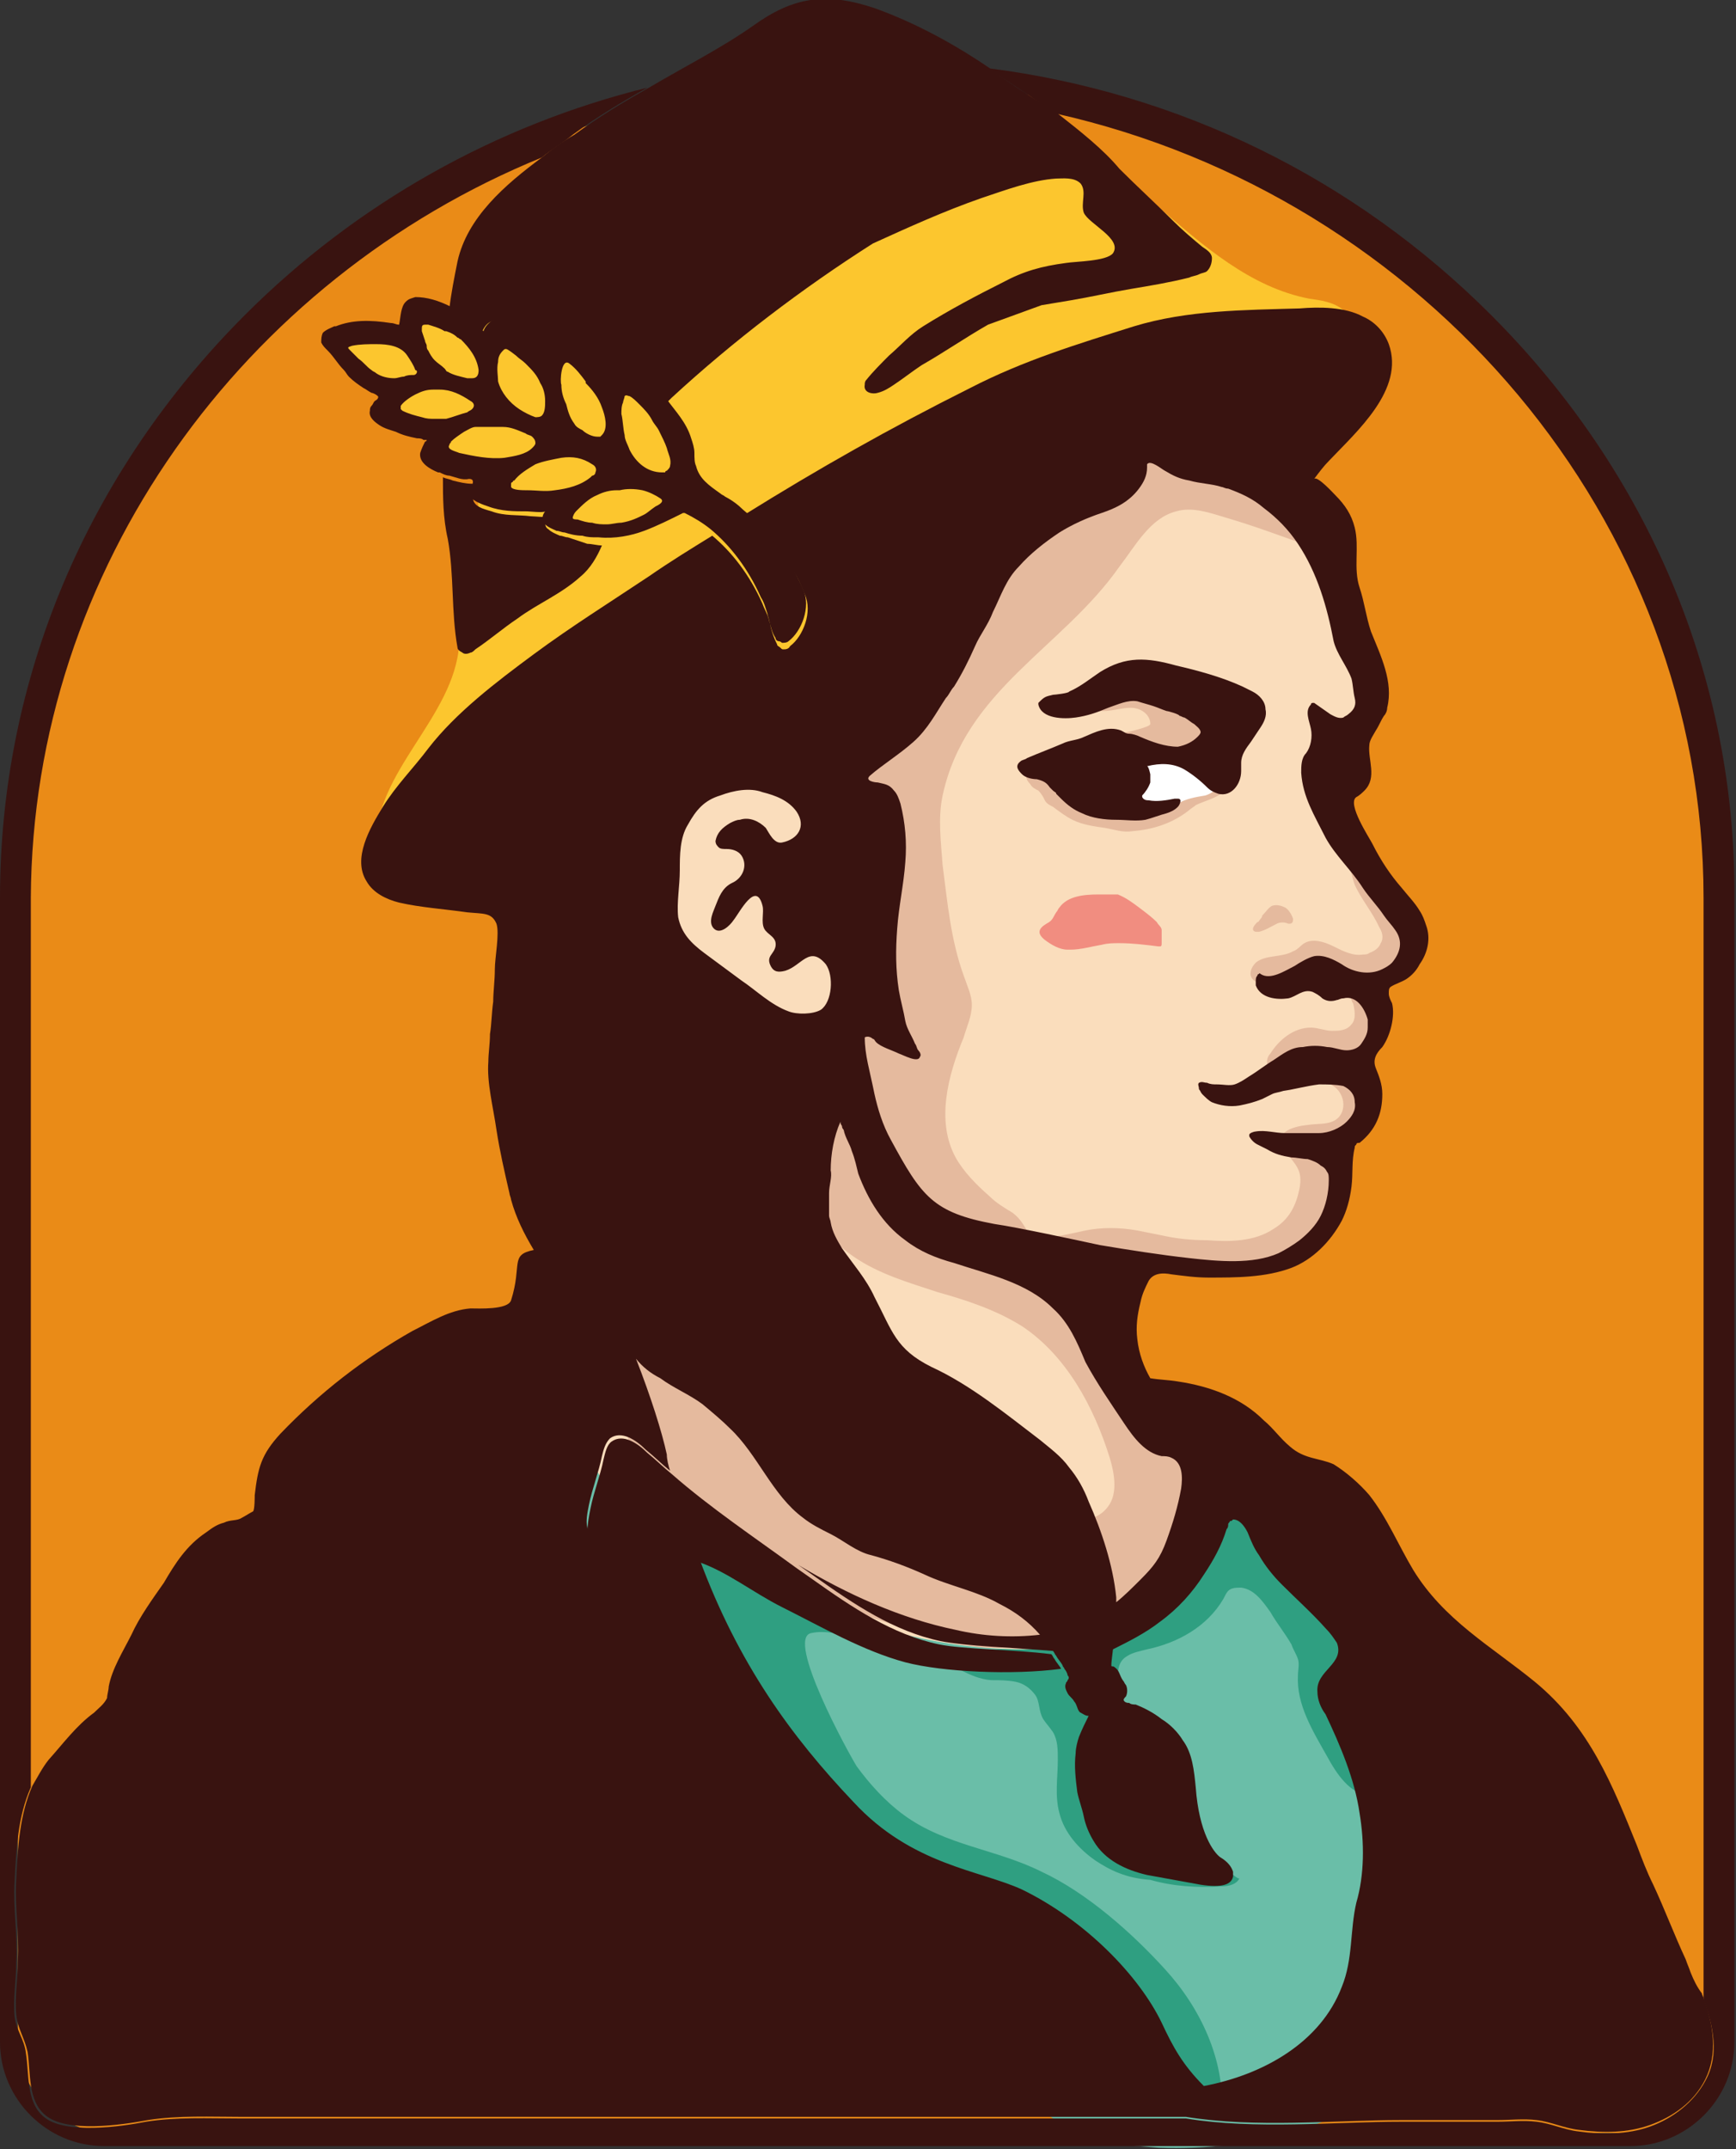
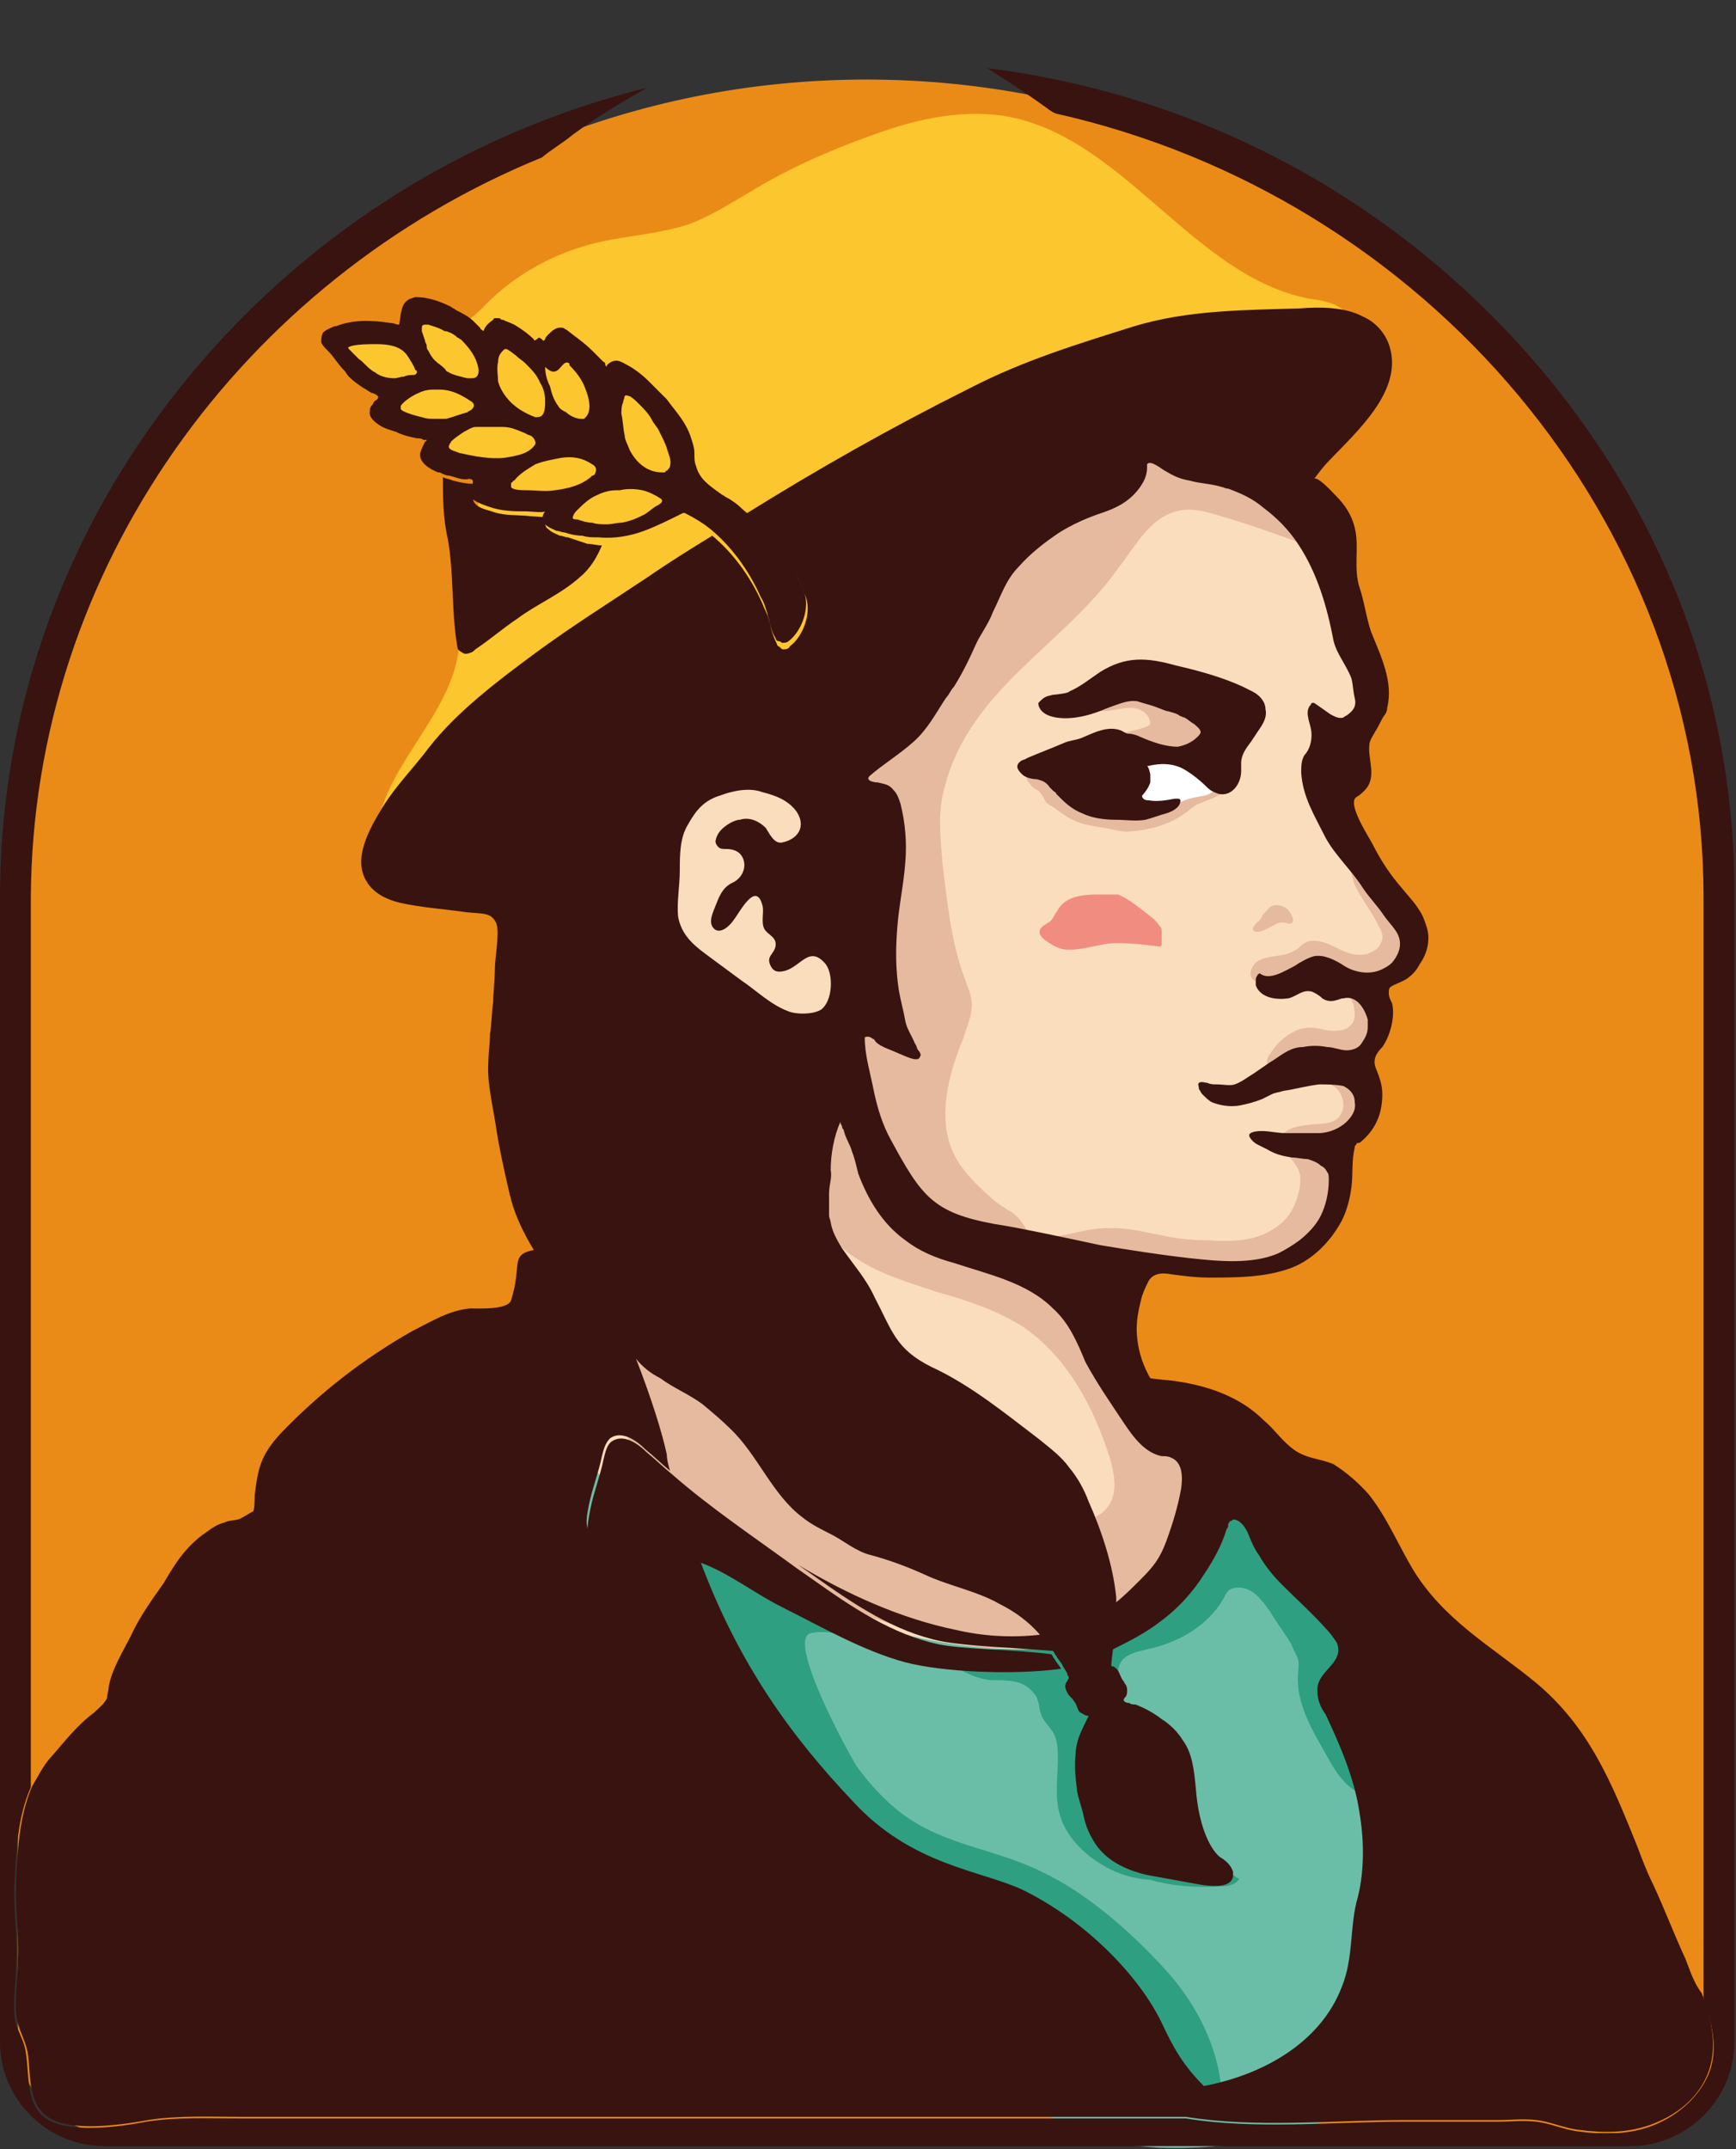
<svg xmlns="http://www.w3.org/2000/svg" version="1.1" id="Capa_1" x="0px" y="0px" viewBox="0 0 107 132.4" style="enable-background:new 0 0 107 132.4;" xml:space="preserve">
  <rect x="0" y="0" width="107" height="132.4" fill="#333333" stroke="none" />
  <style type="text/css">
	.st0{fill:#F3BA65;}
	.st1{fill:#EB7D1D;}
	.st2{fill:#391310;}
	.st3{fill:#EA8B17;}
	.st4{fill:#6ABEA8;}
	.st5{fill:#2F9F81;}
	.st6{fill:#FADDBC;}
	.st7{fill:#E5BA9E;}
	.st8{fill:#FFFFFF;}
	.st9{fill:#FCC62E;}
	.st10{fill:#F18D80;}
	.st11{fill:#9C4B39;}
	.st12{fill:#D50E35;}
	.st13{fill:#E74328;}
	.st14{fill:#58215C;}
	.st15{fill:#F9F5C8;}
	.st16{fill:#FFEC96;}
	.st17{fill:#F18E80;}
	.st18{fill:#E8D186;}
	.st19{fill:#F59E29;}
	.st20{fill:#38140F;}
	.st21{fill:none;}
	.st22{fill:#B27022;}
	.st23{fill:#F49D2C;}
	.st24{fill:#F8B254;}
	.st25{fill:#FFD879;}
</style>
  <g>
    <path class="st3" d="M105.9,55.1C105,27.2,81.9,4.9,53.4,4.9c-29,0-52.6,23.2-52.6,51.9c0,1.9,0.1,3.7,0.3,5.5c0,0.2,0,0.4,0,0.6   v62.7c0,3.2,2.6,5.8,5.8,5.8h93.3c3.2,0,5.8-2.6,5.8-5.8L105.9,55.1L105.9,55.1z" />
    <path class="st4" d="M54.8,92.4c1.8,0.2,3.6,0.4,5.3,0.2c1.1-0.1,2.3-0.4,3.4-0.6c3.5-0.7,7.2-0.9,10.8-0.9c0.5,0,0.9,0,1.4,0.2   c0.5,0.2,0.9,0.6,1.3,1c2.2,2.2,4.3,4.5,6.4,6.8c1.3,1.4,2.5,2.9,3.5,4.5c3,5,2.9,11.2,2.7,17c0,1.3-0.1,2.6-0.6,3.8   c-0.3,0.8-0.9,1.6-1.5,2.2c-3.9,4.4-10.2,5.9-16.1,5.7c-1.3-0.1-2.5-0.2-3.7-0.5c-2.4-0.7-4.4-2.4-6.3-4   c-8.1-6.7-16.8-12.7-26-17.8c-1.9-1-3.8-2.1-5.1-3.8c-2.2-2.8-2.1-6.6-2-10.2c0.1-1.5,0.1-3.1,0.9-4.3c2.2-3.5,7.2-1.3,10.4-0.9   C44.7,91.3,49.7,91.8,54.8,92.4" />
    <path class="st5" d="M67.5,114.6c-1-0.7-1.9-1.7-2.2-2.9c-0.3-1.1-0.1-2.2-0.1-3.3c0-0.6,0-1.2-0.3-1.7c-0.2-0.3-0.4-0.5-0.6-0.8   c-0.3-0.5-0.2-1.1-0.5-1.5c-0.3-0.4-0.7-0.7-1.2-0.8c-0.5-0.1-1-0.1-1.5-0.1c-1.4-0.1-2.4-1.1-3.8-1.4c-1.5-0.4-3-0.8-4.5-1.2   c-0.9-0.2-1.9-0.5-2.8-0.3c-1.6,0.3,2.3,7.4,2.8,8.2c0.8,1.1,1.8,2.2,2.9,3c2.6,1.9,5.7,2.1,8.5,3.5c2.8,1.3,5.6,3.8,7.6,6   c2.2,2.4,3.7,5.6,3.5,8.8c-0.5,0.1-0.9-0.3-1.2-0.5c-1.2-0.9-2.7-0.8-4.2-0.9c-3.3-0.3-6.4-1.8-8.7-4.2c-1.1-1.2-1.4-2.3-2.8-3.1   c-1.7-1-3.6-1.8-5.5-2.4c-3-0.8-6.2-1.1-8.9-2.5c-2.2-1.1-4.1-2.9-5.6-4.9c-3.1-4.4-4.5-10-3.6-15.3c0-0.2,0.1-0.5,0.3-0.6   c0.2-0.2,0.5-0.2,0.7-0.2c0.9,0,1.8,0,2.7,0.1c0.8,0.1,1.6,0.3,2.4,0.2c1-0.1,2-0.6,3-0.5c0.9,0.1,1.7,0.6,2.5,1   c2.6,1.7,5.3,3.4,8.3,4.5c4.3,1.5,8.5,0.8,12.8-0.3c0.6-0.2,1.2-0.3,1.7-0.5c1.2-0.5,2.2-1.5,3.1-2.5c0.9-0.9,1.8-1.9,2.5-3   c0.5-0.8,1.1-1.9,2-1.9c0.5,0,1,0.2,1.4,0.5c0.9,0.6,1.6,1.4,2.1,2.3c0.1,0.2,0.2,0.5,0.4,0.7c0.4,0.4,1.1,0.3,1.7,0.4   c1,0.1,1.8,0.7,2.6,1.3c1.4,1,2.7,2.1,3.5,3.6c0.4,0.7,0.6,1.5,0.5,2.2c-0.1,0.8-0.8,1.5-1.5,1.5c-0.3,0-0.7,0-0.9,0.2   c-0.1,0.1-0.1,0.3-0.2,0.4c-0.2,1-0.5,2-0.7,3c-0.4,0-0.8,0-1.2,0c0.1,0.6,0,1.3-0.1,1.9c-1.2-0.1-2-1.3-2.6-2.4   c-0.9-1.6-1.9-3.2-1.8-5c0-0.3,0.1-0.7,0-1c-0.1-0.3-0.3-0.6-0.4-0.9c-0.4-0.7-0.9-1.3-1.3-2c-0.5-0.7-1-1.4-1.8-1.5   c-0.3,0-0.6,0-0.8,0.2c-0.1,0.1-0.2,0.3-0.3,0.5c-1,1.7-2.8,2.7-4.7,3.1c-0.4,0.1-0.9,0.2-1.2,0.4c-1.3,0.7-0.1,3,0.2,4   c0.5,1.7,1,3.4,1.6,5c0.1,0.3,0.3,0.7,0.5,0.9c0.3,0.2,0.6,0.3,0.9,0.4c0.8,0.3,1.3,1,1.8,1.7c0.1,0.2,1.8,1.9,1.9,1.7   c-0.2,0.4-0.7,0.5-1.1,0.5c-1.5,0.1-3,0-4.4-0.4C69.4,115.7,68.4,115.2,67.5,114.6" />
    <path class="st6" d="M55.6,38c-4.5,3.2-9.2,6-13.8,9.1c-1,0.6-2,1.3-2.6,2.3c-0.6,0.9-0.8,2-0.9,3c-0.6,4.9,0.1,9.9,2.2,14.4   c0.5,1,1,2.1,0.7,3.2c-0.6,1.8-3,2.1-4.4,3.3c0.5,0.3,0.2,1.1-0.2,1.6c-1.1,1.5-2,3.2-2.6,5c-0.3,0.8-0.5,1.6-0.4,2.5   c0.1,0.8,0.4,1.6,0.7,2.3c0.8,2,1.7,3.9,2.5,5.9c0.2,0.4,0.4,0.8,0.8,1.1c0.3,0.2,0.7,0.2,1,0.2c2.5,0.2,4.4,2.1,6.4,3.6   c5,3.9,11.4,6,17.7,6.1c3,0,6.2-0.5,8.5-2.4c1-0.8,1.8-1.9,2.5-2.9c1-1.5,2-3,2.2-4.8c0.2-1.8-0.6-3.8-2.2-4.5   c-0.9-0.4-1.9-0.3-2.9-0.6c-1.5-0.5-2.6-1.9-3.1-3.4c-0.5-1.5-0.5-3.1-0.6-4.7c2.3-0.4,4.6-0.1,6.9,0c2.3,0,4.7-0.2,6.6-1.6   c1.9-1.4,2.9-4.1,1.7-6.1c1.2-0.2,2-1.5,1.7-2.7c-0.1-0.5-0.5-1-0.6-1.5c-0.4-2,2.3-4.2,1-5.7c1.7-0.5,3.1-2.3,2.5-3.9   c-0.2-0.6-0.6-1.1-1-1.5c-0.8-0.9-1.6-1.9-2.4-2.8c-0.6-0.7-1.2-1.4-1.4-2.3c-0.5-2,1.1-2.7,1.6-4.3c0.5-1.3,0.1-3.2,0.1-4.7   c0-1.3-0.5-2.6-0.9-3.8c-1-2.7-1.8-5-3.4-7.4c-0.3-0.4-0.6-0.9-1.1-1.2c-0.7-0.4-1.6-0.3-2.4-0.1c-0.4,0.1-0.9,0.1-1.3,0.1   c-1.9,0-3.6-1.7-5.5-1.5c-1.6,0.2-2.5,1.5-3.6,2.6C62.5,32.7,59.2,35.5,55.6,38" />
    <path class="st7" d="M68,43.8c0.6,0,1.1-0.2,1.7-0.2c0.6,0,1.2,0.4,1.2,1c0,0.3-3.4,0.9-3.8,1c-1.3,0.4-2.4,1.2-3.5,1.9   c-0.1,0.1-0.2,0.1-0.3,0.2c-0.1,0.2,0,0.4,0.2,0.6c0.1,0.2,0.3,0.3,0.5,0.4c0.2,0.2,0.3,0.4,0.4,0.6c0.1,0.2,0.3,0.3,0.5,0.4   c0.4,0.3,0.8,0.6,1.2,0.8c0.6,0.3,1.3,0.4,2,0.5c0.6,0.1,1.1,0.3,1.7,0.2c1.3-0.1,2.5-0.5,3.5-1.3c0.1-0.1,0.3-0.2,0.4-0.3   c0.4-0.2,0.8-0.3,1.2-0.5c0.4-0.2,0.8-0.4,0.9-0.8c0.2-0.5,0-1-0.3-1.4c-0.4-0.8-0.4-1.5-0.4-2.4c0-0.1,0-0.2,0-0.3   c0-0.1-0.1-0.1-0.2-0.2c-0.6-0.5-1.3-0.9-2.1-1.3c-0.4-0.2-0.8-0.4-1.2-0.5c-0.4-0.1-0.8-0.1-1.3-0.1c-0.5,0-1.1,0-1.6,0.1   c-1.1,0.1-2.1,0.6-2.9,1.2c0.2-0.1,0.7,0.1,0.9,0.2C67.3,43.8,67.6,43.8,68,43.8" />
    <path class="st8" d="M69.5,49.2c0.1,0.2,0.3,0.2,0.4,0.3c0.5,0.1,1.1,0.2,1.6,0.3c0.2,0,0.4,0,0.5,0c0.2-0.1,0.4-0.2,0.6-0.3   c0.5-0.3,1.1-0.4,1.7-0.5c0.3-0.1,0.7-0.3,0.6-0.6c0-0.2-0.3-0.4-0.5-0.5c-0.6-0.2-1.2-0.5-1.8-0.7c-0.7-0.3-2.3-1-2.9-0.1   c-0.2,0.3-0.2,0.5-0.2,0.9C69.6,48.1,69.4,48.8,69.5,49.2" />
    <path class="st9" d="M21.1,20.5c0.3,1.8,1.5,3.4,3.1,4.1c-0.2,0.2-0.4,0.5-0.5,0.8c1.2,0.3,2.4,0.9,3.4,1.7c-0.4,0.4-0.5,1-0.4,1.5   c1,0.3,1.9,0.5,2.9,0.8c-0.6,2.4,1,5.1-0.2,7.2c-0.3,0.5-0.7,0.9-0.9,1.3c-0.2,0.6-0.2,1.2-0.2,1.8c-0.3,4.5-5.3,7.9-5.1,12.4   c0,0.3,0.1,0.7,0.2,0.9c0.4,0.6,1.4,0.5,2.1,0.3c2.6-0.9,4.8-2.8,7.1-4.4c5.9-4,12.9-6,18.8-9.8c2.8-1.8,5.3-4,8.2-5.6   c1.9-1.1,3.9-1.9,5.6-3.3c2.2-1.8,3.8-4.5,6.5-5.1c1.4-0.4,2.9-0.1,4.4-0.1c2.7,0.1,5.4-0.7,7.7-2.1c0.1-1.3,0.1-2.9-1-3.8   c-0.6-0.5-1.4-0.6-2.1-0.7C73.4,17,69.1,8.1,61.6,7.1c-2.4-0.3-4.9,0.2-7.2,1c-2.9,1-5.7,2.2-8.3,3.8c-1.2,0.7-2.3,1.4-3.6,1.9   c-1.8,0.6-3.7,0.7-5.5,1.1c-2.7,0.6-5.3,2-7.2,4c-0.5,0.5-1.1,1.1-1.8,1c-0.5-0.1-0.8-0.5-1.2-0.8c-0.4-0.3-1-0.4-1.3,0   c-0.6,0.7-0.3,1.3-1.4,1.4C23,20.6,22.1,20.2,21.1,20.5" />
    <path class="st7" d="M84.1,66.2c-0.4-0.4-0.5-1.1-0.2-1.6c0.2-0.3,0.5-0.5,0.7-0.8c0.2-0.4,0.1-1,0-1.5c-0.1-0.6-0.3-1,0.1-1.6   c0.3-0.5,0.8-0.7,1.2-1.1c0.5-0.4,0.8-1,0.9-1.7c0-0.3,0.1-0.5,0-0.8c-0.1-0.3-0.2-0.6-0.4-0.9c-0.7-1.3-1.6-2.6-3-3.3   c-0.2-0.1-0.4-0.1-0.5,0.1c0.4,0.4,0.4,1,0.6,1.5c0.4,0.9,1.1,1.7,1.5,2.6c0.2,0.3,0.3,0.7,0.1,1c-0.1,0.3-0.4,0.5-0.7,0.6   c-0.1,0.1-0.3,0.1-0.4,0.1c-0.6,0.1-1.2-0.2-1.8-0.5c-0.6-0.3-1.3-0.5-1.8-0.2c-0.2,0.1-0.4,0.4-0.7,0.5c-0.7,0.4-1.7,0.2-2.3,0.7   c-0.3,0.3-0.5,0.8-0.1,1.1c0.4,0.3,1,0.6,1.5,0.4c0.3-0.1,0.6-0.3,0.9-0.5c0.3-0.2,0.6-0.3,0.9-0.1c0.3,0.2,0.5,0.6,0.8,0.8   c0.5,0.3,1.4-0.1,1.8,0.4c0.1,0.1,0.1,0.3,0.2,0.4c0.1,0.4,0.2,1-0.1,1.3c-0.3,0.4-0.8,0.4-1.2,0.4c-0.4,0-0.9-0.2-1.3-0.2   c-1.1,0-2,0.8-2.5,1.6c-0.2,0.2-0.3,0.6-0.1,0.8c0.3,0.3,1.8,0.4,2.2,0.2c0.9-0.3,1.7-0.8,2.7-0.7c0.2,0,0.3,0.1,0.5,0.1   c0.1,0.1,0.3,0.2,0.4,0.3c0.4,0.5,0.5,1.1,0.4,1.8c-0.1,0.6-0.3,1.2-0.6,1.7c-0.2,0.4-0.5,0.8-0.9,1c-0.2,0.1-0.4,0.2-0.6,0.3   c-0.3,0.4,0,0.5,0.1,0.8c0.2,0.5,0.3,1,0.2,1.5c0,0.4-0.3,0.6-0.4,0.9c-0.1,0.3-0.2,0.7-0.3,1c-0.2,0.6-0.7,1.1-1.2,1.5   c-1.5,1.2-3.4,1.8-5.3,1.8c-0.9,0-1.7-0.3-2.6-0.4c-0.8-0.2-2,0.3-2.7,0.8c-0.2,0.1-0.3,0.2-0.4,0.4c-0.1,0.2-0.2,0.4-0.3,0.6   l-0.4,1c-0.6,1.6,0,2.6,0.7,4c0.6,1.2,1.1,2.5,2.2,3.4c1.4,1.1,3.7,1.6,3.9,3.4c0.1,0.5-0.1,1-0.3,1.5c-0.8,2.3-2.1,4.4-3.8,6.1   c-0.4,0.4-0.8,0.7-1.2,0.9c-0.7,0.3-1.4,0-2.1,0.1c-0.8,0.1-1.6,0.6-2.4,0.9c-1.7,0.6-3.4,1-5.2,0.9c-1.4-0.1-2.8-0.5-4.1-0.9   c-2.5-0.8-4.9-1.5-7.3-2.7c-3-1.5-5.7-3.7-8.9-4.8c-0.3-0.1-0.6-0.2-0.9-0.5c-0.3-0.3-0.4-0.7-0.4-1.1c-0.8-4-1.1-8.2-0.8-12.3   c0-0.3,0.1-0.5,0.3-0.7c0.2-0.1,0.4-0.1,0.6-0.1c1.3,0,2.6,0.6,3.7,1.3c3.3,1.9,6.4,4.1,9.3,6.5c3.8,3.2,7.4,5.9,12.3,7.2   c1.3,0.4,2.9,0.5,3.7-0.6c0.6-0.8,0.4-2,0.1-3c-1-3.2-2.7-6.3-5.4-8.1c-1.6-1-3.4-1.6-5.2-2.1c-1.8-0.6-3.6-1.1-5.2-2.2   c-3.8-2.6-3.4-6.8-1.9-10.7c1-2.4,2.3-4.6,2-7.2c-0.5-4.3-1.9-8.4-2-12.7c-0.2-5.8,2.2-11.6,6.3-15.7c0.9-0.9,1.8-1.7,2.9-2.2   c1.9-0.9,4.1-0.8,6.1-1.6c1.8-0.8,3.4-2.4,5.4-2.3c1.1,0,2.1,0.6,3,1.3c1.9,1.3,3.7,2.9,5.2,4.7c0.6,0.6,2.4,2.1,2.1,3   c-0.4-0.1-0.8-0.3-1.1-0.4c-1.7-0.6-3.3-1.2-5-1.7c-1-0.3-2.1-0.7-3.1-0.4c-1.6,0.4-2.5,2.1-3.5,3.4c-3.5,5-9.5,7.6-10.9,14.1   c-0.3,1.4-0.1,2.9,0,4.3c0.3,2.3,0.5,4.6,1.3,6.8c0.2,0.6,0.5,1.2,0.5,1.8c0,0.7-0.3,1.3-0.5,2c-1,2.4-1.7,5.2-0.5,7.4   c0.5,0.9,1.3,1.7,2.1,2.4c0.4,0.4,0.9,0.7,1.4,1c0.4,0.3,0.6,0.6,0.9,1.1c0.1,0.1,0.2,0.3,0.3,0.4c0.2,0.1,0.4,0.1,0.6,0.1   c0.9-0.1,1.8-0.3,2.7-0.5c1-0.2,2.1-0.2,3.2,0c0.5,0.1,1,0.2,1.5,0.3c0.9,0.2,1.8,0.3,2.8,0.3c1.4,0.1,2.9,0.1,4.1-0.7   c1-0.6,1.4-1.5,1.6-2.5c0.2-1.1-0.2-1.4-0.9-2.3c-0.8-1.1,0.4-1.5,1.4-1.6c0.6-0.1,1.2,0,1.7-0.3c0.8-0.5,0.6-1.8-0.3-2.2   c-0.4-0.2-0.9-0.1-1.3-0.1c-1.1,0.1-2.2,0.4-3.3,0.4c-0.3,0-0.7,0-0.9-0.3c0.3-0.3,1.2-0.3,1.7-0.4c0.7-0.1,1.4-0.3,2.1-0.6" />
    <path d="M66.8,98.2c0.2,0,0.2-0.4,0-0.4C66.7,97.8,66.6,98.2,66.8,98.2" />
    <path class="st2" d="M91.9,19.4C83.5,11,72.7,5.7,60.9,4.2c0,0,0.1,0.1,0.1,0.1c1.1,0.7,2.2,1.4,3.3,2.2c0.3,0.2,0.5,0.4,0.8,0.5   C87.8,12.1,105,32,105,55.3v67.9c0.6,1.6,1,3.4,0.1,5c-0.7,1.3-2,2.3-3.4,2.8c-1.4,0.5-3,0.5-4.4,0.3c-0.9-0.1-1.7-0.5-2.6-0.6   c-0.8-0.1-1.6,0-2.4,0c-2,0-3.9,0-5.9,0c-4.2,0-9,0.5-13.3-0.2H60.3H29.4H14.8c-2,0-3.9-0.1-5.8,0.2c-1.5,0.3-5,0.8-6.3-0.3   c-1.1-0.9-0.9-2.7-1.1-3.9c-0.1-0.9-0.6-1.4-0.7-2.3c-0.1-1.1,0.1-2.2,0.1-3.3c0.1-1.7-0.2-3.3-0.1-5c0.1-2,0.2-4,1-5.8V55.3   C2,35,15,17.2,33.4,9.7c0.6-0.5,1.3-0.9,1.9-1.4c1.5-1.1,3-2,4.6-2.9c-9.3,2.3-17.9,7.1-24.8,14C5.4,29.1,0,41.8,0,55.3v70.5   c0,3.5,2.9,6.4,6.4,6.4h94.1c3.5,0,6.4-2.9,6.4-6.4V55.3C107,41.8,101.6,29.1,91.9,19.4" />
    <path class="st2" d="M36.3,92.7c0.2-1,0.6-2,0.8-3c0.1-0.4,0.2-0.8,0.5-1.1c0.7-0.5,1.6,0.1,2.2,0.7c0.5,0.4,1,0.9,1.5,1.3   c-0.1-0.3-0.2-0.7-0.2-1c-0.3-1.4-1-3.6-1.9-5.9c0.4,0.5,0.9,0.9,1.5,1.2c0.8,0.6,1.8,1,2.6,1.6c0.6,0.5,1.2,1,1.7,1.5   c1.7,1.6,2.6,4.1,4.5,5.5c0.5,0.4,1.1,0.7,1.7,1c0.8,0.4,1.6,1.1,2.5,1.3c1.1,0.3,2.2,0.7,3.3,1.2c1.5,0.7,3.2,1,4.6,1.8   c1,0.5,1.8,1.1,2.5,1.9c-1.7,0.2-3.5,0.1-5.2-0.3c-3.4-0.7-6.7-2.2-9.7-4c0.3,0.2,0.7,0.5,1,0.7c2.4,1.7,4.9,3.4,7.8,4   c1.5,0.3,4.5,0.4,6.9,0.6c0.1,0.1,0.1,0.2,0.2,0.3c0.1,0.2,0.3,0.4,0.4,0.6c0,0.1,0.1,0.1,0.1,0.2c0.1,0.1,0.2,0.3,0.2,0.4   c0.1,0.1,0.1,0.2,0,0.3c0,0.1-0.1,0.1-0.1,0.2c-0.1,0.2,0,0.4,0.1,0.6c0.1,0.2,0.3,0.3,0.4,0.5c0.2,0.2,0.2,0.6,0.4,0.7   c0.2,0.1,0.3,0.2,0.5,0.2c-0.2,0.4-0.4,0.8-0.6,1.3c-0.1,0.3-0.2,0.7-0.2,1c-0.1,0.8,0,1.6,0.1,2.4c0.1,0.5,0.3,1,0.4,1.5   c0.1,0.5,0.3,1,0.6,1.5c0.7,1.2,2,1.8,3.3,2.1l3.3,0.6c1.3,0.2,1.9,0,2-0.5c0-0.1,0-0.2,0-0.3c-0.1-0.3-0.3-0.6-0.8-0.9   c-0.4-0.3-1.3-1.5-1.5-4.3c-0.1-1-0.2-2.1-0.8-2.9c-0.3-0.5-0.8-1-1.3-1.3c-0.5-0.4-1.1-0.7-1.6-0.9c-0.1,0-0.3,0-0.4-0.1   c-0.1,0-0.2,0-0.3-0.1c-0.1-0.1,0-0.2,0.1-0.3c0.1-0.2,0.1-0.5,0-0.7c-0.1-0.1-0.1-0.2-0.2-0.3c-0.2-0.3-0.2-0.6-0.5-0.8   c-0.1-0.1-0.2,0-0.2-0.1c0,0,0-0.1,0-0.1c0-0.1,0.1-0.9,0.1-0.9c1-0.5,2-1,2.9-1.7c1.1-0.8,2-1.8,2.7-2.9c0.6-0.9,1.1-1.8,1.4-2.8   c0.1-0.1,0.1-0.2,0.1-0.3c0-0.1,0.1-0.1,0.1-0.2c0.1,0,0.1,0,0.2-0.1c0.4,0,0.7,0.4,0.9,0.8c0.2,0.5,0.4,1,0.7,1.4   c0.4,0.7,0.9,1.3,1.4,1.8c0.9,0.9,1.9,1.8,2.7,2.7c0.3,0.3,0.5,0.6,0.7,0.9c0.5,1.3-1.3,1.7-1.2,3c0,0.5,0.2,1,0.5,1.4   c0.9,1.9,1.8,4,2.1,6.1c0.3,1.8,0.3,3.8-0.2,5.5c-0.4,1.7-0.2,3.5-0.9,5.2c-1.3,3.4-4.8,5.4-8.5,6.1c-1.3-1.3-1.9-2.4-2.6-3.9   c-1.4-2.9-4.7-6.3-8.6-8.2c-2.6-1.2-6.8-1.5-10.4-5.4c-3.8-4-7.1-8.5-9.5-15c-0.6-0.2-1.3-0.4-2-0.4c-0.6,0-1.7,0.1-2.7,0   c-1.1-0.1-2.1-0.5-2.2-1.5C36.1,93.7,36.2,93.2,36.3,92.7 M41.9,53.6c0-0.9,0-2,0.5-2.8c0.5-0.9,1-1.5,2-1.8   c0.8-0.3,1.8-0.5,2.6-0.2c0.8,0.2,1.6,0.5,2.1,1.2c0.6,0.9,0.1,1.7-0.9,1.9c-0.5,0.1-0.8-0.6-1-0.9c-0.4-0.4-1-0.7-1.6-0.5   c-0.2,0-0.4,0.1-0.6,0.2c-0.5,0.3-0.8,0.6-0.9,1.1c0,0.2,0.1,0.3,0.2,0.4c0.1,0.1,0.3,0.1,0.5,0.1c0.3,0,0.7,0.1,0.9,0.4   c0.4,0.6,0.1,1.4-0.6,1.7c-0.6,0.3-0.8,0.9-1,1.4c-0.1,0.3-0.5,1-0.1,1.4c0.4,0.4,1-0.2,1.2-0.5c0.4-0.5,1.4-2.5,1.8-0.9   c0.1,0.4-0.1,1,0.1,1.4c0.2,0.4,0.8,0.5,0.7,1.1c-0.1,0.5-0.6,0.6-0.3,1.2c0.2,0.4,0.5,0.4,0.9,0.3c1-0.3,1.5-1.6,2.5-0.4   c0.5,0.7,0.4,2.3-0.3,2.8c-0.5,0.3-1.5,0.3-2,0.1c-1.1-0.4-2-1.3-2.9-1.9c-0.8-0.6-1.5-1.1-2.3-1.7c-0.8-0.6-1.4-1.2-1.6-2.2   C41.7,55.6,41.9,54.6,41.9,53.6 M51.9,69.4c0,0.1,0.1,0.2,0.1,0.2c0.1,0.5,0.4,0.9,0.5,1.3c0.2,0.5,0.3,1,0.4,1.4   c0.6,1.6,1.5,3.1,2.9,4.1c0.9,0.7,1.9,1.1,3,1.4c2.1,0.7,4.5,1.2,6.1,2.8c1,0.9,1.5,2.1,2,3.3c0.7,1.3,1.6,2.6,2.4,3.8   c0.6,0.9,1.3,1.8,2.3,2c0.2,0,0.4,0,0.6,0.1c0.7,0.3,0.7,1.2,0.6,1.9c-0.2,1.1-0.5,2.1-0.9,3.2c-0.4,1.1-0.8,1.6-1.6,2.4   c-0.5,0.5-1,1-1.5,1.4c0-0.1,0-0.2,0-0.3c-0.2-2-0.9-4.1-1.7-5.9c-0.3-0.8-0.7-1.5-1.2-2.1c-0.5-0.7-1.2-1.2-1.8-1.7   c-2.1-1.6-4.3-3.4-6.7-4.5c-2.2-1.1-2.4-2.2-3.5-4.3c-0.5-1.1-1.3-2-2-3c-0.3-0.5-0.6-1-0.7-1.6c0-0.1-0.1-0.3-0.1-0.4   c0-0.5,0-0.9,0-1.4c0-0.5,0.2-1,0.1-1.4c0-1,0.2-2.1,0.6-3C51.8,69.3,51.9,69.3,51.9,69.4 M53.3,63.9L53.3,63.9   c0.2-0.1,0.4,0,0.5,0.1c0.1,0,0.1,0.1,0.2,0.2c0.3,0.3,1,0.5,1.4,0.7c0.3,0.1,1.2,0.6,1.3,0.2c0.1-0.1,0-0.3-0.1-0.4   c-0.1-0.1-0.1-0.3-0.2-0.4c-0.2-0.5-0.5-0.9-0.6-1.4c-0.1-0.6-0.3-1.3-0.4-1.9c-0.2-1.3-0.2-2.5-0.1-3.8c0.1-1.4,0.4-2.7,0.5-4.1   c0.1-1.2,0-2.4-0.3-3.6c-0.1-0.3-0.2-0.6-0.4-0.8c-0.3-0.4-0.6-0.4-1-0.5c-0.2,0-0.8-0.1-0.5-0.4c0.8-0.7,1.8-1.3,2.7-2.1   c0.9-0.8,1.4-1.8,2-2.7c0.2-0.2,0.3-0.5,0.5-0.7c0.5-0.8,0.9-1.6,1.3-2.5c0.3-0.7,0.8-1.3,1.1-2.1c0.5-1,0.8-2,1.6-2.8   c0.7-0.8,1.6-1.5,2.5-2.1c0.8-0.5,1.7-0.9,2.6-1.2c0.9-0.3,1.7-0.7,2.3-1.5c0.3-0.4,0.5-0.8,0.5-1.3c0-0.1,0-0.2,0-0.2   c0.2-0.3,0.9,0.3,1.1,0.4c0.5,0.3,0.9,0.5,1.5,0.6c0.7,0.2,1.4,0.2,2,0.4c0.1,0,0.2,0.1,0.4,0.1c0.8,0.3,1.5,0.6,2.2,1.2   c0.8,0.6,1.5,1.3,2.1,2.2c1.2,1.8,1.8,3.9,2.2,6c0.2,0.8,0.8,1.5,1.1,2.3c0.1,0.4,0.1,0.8,0.2,1.2c0.1,0.4,0,0.7-0.4,1   c-0.1,0.1-0.2,0.1-0.3,0.2c-0.3,0.1-0.6-0.1-0.8-0.2c-0.3-0.2-0.7-0.5-1-0.7c0,0,0,0-0.1,0c0,0-0.1,0-0.1,0.1c-0.4,0.4-0.1,1,0,1.5   c0.1,0.5,0,1.1-0.3,1.5c-0.3,0.3-0.3,0.8-0.3,1.2c0.1,1.5,0.8,2.6,1.5,4c0.6,1.1,1.6,2,2.3,3.1c0.4,0.6,0.9,1.1,1.3,1.7   c0.2,0.3,0.5,0.6,0.7,0.9c0.5,0.7,0.3,1.4-0.2,2c-0.2,0.2-0.4,0.3-0.6,0.4c-0.8,0.4-1.8,0.2-2.5-0.3c-0.5-0.3-1.1-0.6-1.7-0.5   c-0.4,0.1-0.9,0.4-1.2,0.6c-0.6,0.3-1.5,0.9-2.1,0.5c0,0-0.1-0.1-0.1,0c0,0-0.1,0-0.1,0.1c-0.1,0.1-0.1,0.2-0.1,0.4   c0,0.1,0,0.1,0,0.2c0.3,0.8,1.3,0.9,2,0.8c0.5-0.1,0.9-0.6,1.5-0.4c0.2,0.1,0.4,0.2,0.6,0.4c0.3,0.2,0.6,0.2,0.9,0.1   c0.1,0,0.2-0.1,0.4-0.1c0.8-0.2,1.3,0.6,1.5,1.3c0,0.2,0,0.3,0,0.5c0,0.4-0.2,0.7-0.4,1c-0.2,0.3-0.6,0.4-0.9,0.4   c-0.4,0-0.8-0.2-1.2-0.2c-0.5-0.1-1-0.1-1.5,0c-0.7,0-1.2,0.4-1.8,0.8c-0.5,0.3-1,0.7-1.5,1c-0.3,0.2-0.6,0.4-0.9,0.5   c-0.3,0.1-0.7,0-1.1,0c-0.2,0-0.4,0-0.6-0.1c-0.2,0-0.3-0.1-0.5,0l0,0c-0.1,0.1,0,0.2,0,0.4c0.1,0.1,0.1,0.2,0.2,0.3   c0.2,0.2,0.4,0.4,0.6,0.5c0.5,0.2,1.1,0.3,1.7,0.2c0.5-0.1,0.9-0.2,1.4-0.4c0.2-0.1,0.4-0.2,0.6-0.3c0.2-0.1,0.4-0.1,0.7-0.2   c0.7-0.1,1.4-0.3,2.2-0.4c0.5,0,1,0,1.5,0.1c0.4,0.2,0.7,0.5,0.7,1c0.1,0.5-0.2,0.9-0.5,1.2c-0.4,0.4-1.1,0.7-1.7,0.7   c-0.7,0-1.4,0-2.1,0c-0.6,0-1.2-0.2-1.8-0.1c-0.1,0-0.4,0.1-0.4,0.2c0,0,0,0.1,0,0.1c0.1,0.2,0.3,0.4,0.5,0.5   c0.2,0.1,0.4,0.2,0.6,0.3c0.5,0.3,0.9,0.4,1.5,0.5c0.3,0,0.7,0.1,1,0.1c0.3,0.1,0.6,0.2,0.8,0.4c0.2,0.1,0.3,0.2,0.4,0.4   c0.1,0.1,0.1,0.3,0.1,0.5c0,0.8-0.2,1.6-0.5,2.2c-0.3,0.6-0.8,1.1-1.3,1.5c-0.4,0.3-0.9,0.6-1.3,0.8c-1.6,0.7-3.7,0.5-5.5,0.3   c-1.8-0.2-3.7-0.5-5.5-0.8c-1.4-0.3-5.1-1.1-6.5-1.3c-3.8-0.7-4.5-1.7-6.4-5.2c-0.5-0.9-0.8-1.9-1-2.8C53.6,65.9,53.3,65,53.3,63.9   C53.3,63.9,53.3,63.9,53.3,63.9 M104.2,121.5c-0.1-0.3-0.2-0.5-0.3-0.8c-0.7-1.5-1.3-3.1-2-4.6c-0.4-0.8-0.7-1.6-1-2.4   c-1.5-3.7-2.9-7.3-6.3-10.1c-2.7-2.2-5.6-3.8-7.5-6.9c-0.9-1.5-1.6-3.2-2.7-4.6c-0.6-0.7-1.4-1.4-2.2-1.9c-0.9-0.4-1.8-0.3-2.7-1.1   c-0.6-0.5-1-1.1-1.6-1.6c-1.4-1.4-3.3-2.1-5.3-2.4c-0.6-0.1-1.1-0.1-1.7-0.2c-0.4-0.7-0.7-1.5-0.8-2.4c-0.1-0.8,0-1.5,0.2-2.3   c0.1-0.5,0.3-0.9,0.5-1.3c0.3-0.5,0.9-0.5,1.4-0.4c0.8,0.1,1.5,0.2,2.3,0.2c1.7,0,3.5,0,5.1-0.6c1.3-0.5,2.4-1.6,3.1-2.9   c0.3-0.6,0.5-1.3,0.6-2.1c0.1-0.8,0-1.6,0.2-2.4c0-0.1,0-0.1,0.1-0.2c0-0.1,0.1-0.1,0.2-0.1c1-0.8,1.4-1.8,1.4-3   c0-0.6-0.2-1.1-0.4-1.6c-0.2-0.5,0-0.9,0.4-1.3c0.5-0.7,0.8-1.9,0.6-2.7c-0.1-0.2-0.2-0.4-0.2-0.6c0-0.2,0-0.3,0.1-0.4   c0.3-0.2,0.7-0.3,1-0.5c0.3-0.2,0.6-0.5,0.8-0.9c0.5-0.7,0.7-1.6,0.4-2.4c-0.1-0.3-0.2-0.6-0.4-0.9c-0.3-0.5-0.7-0.9-1.1-1.4   c-0.7-0.8-1.3-1.7-1.8-2.7c-0.2-0.4-1.6-2.5-1-2.9c0.2-0.1,0.4-0.3,0.5-0.4c0.8-0.8,0.2-1.9,0.3-2.8c0-0.3,0.3-0.7,0.4-0.9   c0.2-0.3,0.3-0.6,0.5-0.9c0.1-0.1,0.2-0.3,0.2-0.5c0.4-1.6-0.4-3.2-1-4.7c-0.3-0.9-0.4-1.8-0.7-2.7c-0.4-1.2,0-2.5-0.3-3.7   c-0.2-0.8-0.6-1.4-1.2-2c-0.1-0.1-1.1-1.2-1.3-1c0.3-0.4,0.6-0.8,0.9-1.1c1.7-1.8,4.7-4.4,3.7-7.2c-0.3-0.8-0.9-1.4-1.6-1.7   c-1.1-0.6-2.7-0.6-3.9-0.5c-3.4,0.1-6.9,0.1-10.2,1.1c-3.5,1.1-6.8,2.1-10.1,3.8c-5,2.5-9.4,5-13.9,7.8c1.2,1,2.2,2.2,3,3.5   c0.3,0.4,0.5,0.9,0.7,1.4c0.5,1.1-0.1,2.6-0.9,3.2C48.6,40,48.4,40,48.3,40c-0.1,0-0.1,0-0.2-0.1c-0.1-0.1-0.2-0.1-0.2-0.2   c-0.2-0.4-0.3-0.7-0.4-1.1c0-0.2-0.1-0.3-0.1-0.4c-0.1-0.4-0.3-0.7-0.4-1c-0.8-1.8-1.9-3.2-3.1-4.2c-1.3,0.8-2.6,1.6-3.9,2.5   c-2.4,1.6-4.8,3.1-7.1,4.8c-2.3,1.7-4.8,3.6-6.5,5.8c-0.9,1.2-2,2.3-2.8,3.6c-0.8,1.3-1.9,3.2-1,4.6c0.4,0.7,1.2,1.1,2,1.3   c1.3,0.3,2.8,0.4,4.2,0.6c1,0.1,1.5,0,1.8,0.7c0.2,0.6-0.1,2.1-0.1,2.8c0,0.7-0.1,1.4-0.1,2c-0.1,0.7-0.1,1.4-0.2,2l0,0   c0,0.6-0.1,1.2-0.1,1.7c-0.1,1.3,0.3,2.8,0.5,4.2c0.2,1.3,0.5,2.6,0.8,3.9c0,0.1,0.1,0.3,0.1,0.4c0.3,1.1,0.8,2.1,1.4,3.1   c-1.5,0.3-0.7,0.9-1.4,3.1c-0.2,0.6-2,0.5-2.5,0.5c-1.3,0.1-2.4,0.8-3.6,1.4c-3,1.7-5.7,3.8-8.1,6.3c-1.2,1.3-1.4,2.1-1.6,3.8   c0,0.1,0,0.9-0.1,1c-0.2,0.1-0.5,0.3-0.7,0.4c-0.3,0.2-0.7,0.1-1.1,0.3c-0.4,0.1-0.7,0.3-1.1,0.6c-1.2,0.8-1.9,1.9-2.6,3.1   c-0.7,1-1.5,2.1-2,3.2c-0.5,1-1.2,2.1-1.4,3.2c0,0.2-0.1,0.5-0.1,0.7c-0.2,0.4-0.5,0.6-0.8,0.9c-1.1,0.8-1.9,1.9-2.8,2.9   c-0.4,0.5-0.7,1.1-1,1.6c-0.8,1.8-0.9,3.8-1,5.8c-0.1,1.7,0.2,3.3,0.1,5c0,1.1-0.2,2.2-0.1,3.3c0.1,0.9,0.5,1.4,0.7,2.3   c0.2,1.3,0,3,1.1,3.9c1.3,1.1,4.7,0.6,6.3,0.3c1.9-0.3,3.9-0.2,5.8-0.2h14.5h30.9h12.8c4.3,0.7,9.1,0.2,13.3,0.2c2,0,3.9,0,5.9,0   c0.8,0,1.6-0.1,2.4,0c0.9,0.1,1.7,0.5,2.6,0.6c1.5,0.2,3,0.2,4.4-0.3c1.4-0.5,2.7-1.4,3.4-2.8c0.8-1.6,0.5-3.4-0.1-5   c0-0.1-0.1-0.2-0.1-0.3C104.6,122.4,104.4,122,104.2,121.5" />
    <path class="st2" d="M38.3,95.8c1,0.1,2.1,0,2.7,0c0.7,0,1.3,0.2,2,0.4c1.8,0.6,3.4,1.9,5.2,2.8c2.4,1.2,5,2.7,7.6,3.4   c2.3,0.6,6.6,0.8,9.6,0.4c-0.1-0.2-0.3-0.4-0.4-0.6c-0.1-0.1-0.1-0.2-0.2-0.3c-2.4-0.3-5.4-0.3-6.9-0.6c-2.9-0.6-5.4-2.3-7.8-4   c-0.3-0.2-0.7-0.5-1-0.7c-2.6-1.9-5.3-3.7-7.7-5.8c-0.5-0.4-1-0.9-1.5-1.3c-0.6-0.6-1.5-1.2-2.2-0.7c-0.3,0.2-0.4,0.7-0.5,1.1   c-0.2,1-0.6,2-0.8,3c-0.1,0.5-0.2,1-0.2,1.6C36.3,95.3,37.2,95.6,38.3,95.8" />
    <path class="st2" d="M35,33.1c-0.2,0-0.3-0.1-0.5-0.1c-0.2-0.1-0.5-0.2-0.7-0.4c-0.2-0.1-0.3-0.4,0-0.8l0,0l0,0   c-0.1,0.1-0.9,0-1.1,0c-0.8-0.1-1.6,0-2.4-0.3c-0.3-0.1-0.9-0.2-1.1-0.6c-0.2-0.4,0.5-1.1-0.1-1.1c-0.4,0-0.8-0.1-1.2-0.2   c-0.2-0.1-0.4-0.1-0.6-0.2c0,1.2,0,2.5,0.3,3.8c0.4,2.2,0.2,4.5,0.6,6.7c0,0.1,0.1,0.2,0.3,0.3c0.1,0.1,0.3,0.1,0.5,0   c0.1,0,0.2-0.1,0.3-0.2c0.9-0.6,1.7-1.3,2.6-1.9c1.2-0.9,2.7-1.5,3.9-2.6c0.6-0.5,1-1.2,1.3-1.9c-0.3,0-0.6-0.1-0.9-0.1   C35.6,33.3,35.3,33.2,35,33.1" />
-     <path class="st2" d="M33.4,9.7c-2.3,1.7-4.6,3.7-5.2,6.4c-0.2,1-0.4,2-0.5,2.9c0.1,0,0.2,0.1,0.3,0.2c0.4,0.2,0.7,0.4,1.1,0.7   c0.2,0.1,0.3,0.2,0.4,0.4c0.1,0.1,0.2,0.1,0.2,0.2c0.1-0.3,0.3-0.6,0.6-0.7c0,0,0.1-0.1,0.2-0.1c0.1,0,0.2,0,0.2,0   c0.1,0,0.1,0,0.2,0.1c0.2,0.1,0.5,0.1,0.7,0.3c0.5,0.3,0.9,0.7,1.2,0.9c0.1,0.1,0.1,0.1,0.2,0.2c0.1,0.1,0.2,0.2,0.3,0.2   c0,0,0.1-0.1,0.1-0.1c0.1-0.1,0.2-0.3,0.2-0.3l0,0c0.2-0.2,0.5-0.5,0.9-0.4c0.1,0,0.2,0.1,0.2,0.1c0.6,0.4,1.1,0.8,1.6,1.3   c0.2,0.2,0.5,0.5,0.7,0.7c0,0,0.1,0.1,0.1,0.1c0,0,0.1,0.1,0.1,0.2l0-0.1c0.4-0.5,0.9-0.2,1.1-0.1c0.6,0.3,1.1,0.7,1.5,1.1   c0.4,0.4,0.8,0.7,1.1,1.1c0.2-0.2,0.3-0.3,0.5-0.5c3.8-3.5,8-6.7,12.4-9.5c2.2-1,4.4-2,6.7-2.8c1.5-0.5,3.1-1.1,4.6-1.2   c0.4,0,1.1-0.1,1.5,0.3c0.4,0.5,0,1.2,0.2,1.8c0.3,0.7,2.4,1.6,1.8,2.5c-0.4,0.5-2.3,0.5-2.9,0.6c-1.5,0.2-2.6,0.5-3.9,1.2   c-1.6,0.8-3.3,1.7-4.9,2.7c-0.8,0.5-1.4,1.2-2.1,1.8c-0.5,0.5-1,1-1.4,1.5c-0.1,0.1-0.1,0.2-0.1,0.3c-0.1,0.5,0.5,0.6,0.8,0.5   c0.4-0.1,0.7-0.3,1-0.5c0.6-0.4,1.1-0.8,1.7-1.2c1.4-0.8,2.7-1.7,4.1-2.5c1.1-0.4,2.2-0.8,3.3-1.2c0.6-0.1,1.2-0.2,1.8-0.3   c1.2-0.2,2.5-0.5,3.7-0.7c1.2-0.2,2.4-0.4,3.6-0.7c0.2-0.1,0.4-0.1,0.6-0.2c0.2-0.1,0.4-0.1,0.5-0.2c0.2-0.2,0.3-0.5,0.3-0.8   c0-0.3-0.3-0.5-0.6-0.7c-0.6-0.5-1.2-1-1.8-1.6c-1.1-1.1-2.2-2.1-3.3-3.2C68,9.2,66.6,8.1,65.2,7c-0.3-0.2-0.5-0.4-0.8-0.5   c-1.1-0.7-2.2-1.4-3.3-2.2c0,0-0.1-0.1-0.1-0.1c-2.2-1.5-4.6-2.8-7.1-3.7c-3-1-5-0.7-7.5,1.1c-2,1.4-4.2,2.5-6.4,3.8   c-1.6,0.9-3.1,1.8-4.6,2.9C34.7,8.7,34,9.2,33.4,9.7" />
    <path class="st2" d="M63,47.7c0.2,0.2,0.6,0.3,0.9,0.3c0.4,0.1,0.6,0.2,0.8,0.5c0.1,0.1,0.1,0.1,0.2,0.2c0.1,0.1,0.2,0.1,0.2,0.2   c0.1,0.1,0.2,0.2,0.3,0.3c0.4,0.4,0.8,0.7,1.3,0.9c0.6,0.3,1.4,0.4,2.1,0.4c0.6,0,1.2,0.1,1.8,0c0.4-0.1,0.9-0.3,1.3-0.4   c0.3-0.1,0.5-0.2,0.7-0.4c0.1-0.1,0.3-0.5,0-0.5c-0.1,0-0.2,0-0.2,0c-0.5,0.1-1.1,0.2-1.6,0.1c-0.1,0-0.3,0-0.4-0.2l0,0   c0,0,0-0.1,0-0.1c0.2-0.2,0.4-0.5,0.5-0.8c0-0.2,0-0.4,0-0.5c0,0-0.1-0.5-0.2-0.5c0.8-0.2,1.6-0.2,2.3,0.2c0.5,0.3,1,0.7,1.4,1.1   c0.2,0.2,0.4,0.3,0.7,0.4c0.8,0.2,1.4-0.6,1.4-1.4c0-0.2,0-0.3,0-0.5c0-0.5,0.3-0.9,0.6-1.3c0.2-0.3,0.4-0.6,0.6-0.9   c0.2-0.3,0.4-0.7,0.3-1.1c0-0.5-0.4-0.9-0.8-1.1c-0.2-0.1-0.4-0.2-0.6-0.3c-1.3-0.6-2.8-1-4.1-1.3c-1.8-0.5-3.1-0.6-4.7,0.4   c-0.6,0.4-1.2,0.9-1.9,1.2c0,0.1-0.9,0.2-1,0.2c-0.4,0.1-0.5,0.1-0.8,0.4c0,0-0.1,0.1-0.1,0.1c0,0,0,0.1,0,0.1   c0.2,0.9,1.6,0.9,2.3,0.8c0.7-0.1,1.3-0.3,2-0.6c0.6-0.2,1.2-0.5,1.8-0.4c0.3,0.1,0.7,0.2,1,0.3c0.3,0.1,0.5,0.2,0.8,0.3   c0.1,0,0.8,0.2,0.8,0.3c0.1,0,0.2,0.1,0.3,0.1c0.2,0.1,0.4,0.3,0.6,0.4c0.1,0.1,0.4,0.3,0.4,0.5c0,0.1-0.1,0.2-0.2,0.3   c-0.3,0.3-0.7,0.5-1.2,0.6c-0.8,0-1.6-0.3-2.3-0.6c-0.2-0.1-0.5-0.2-0.7-0.2c-0.2,0-0.3-0.1-0.5-0.2c-0.8-0.3-1.6,0.1-2.3,0.4   c-0.4,0.2-0.9,0.2-1.3,0.4c-0.7,0.3-1.5,0.6-2.2,0.9c-0.1,0.1-0.3,0.1-0.4,0.2C62.5,47.2,62.8,47.5,63,47.7" />
-     <path class="st2" d="M25.7,22.9c0,0.1-0.1,0.2-0.2,0.2c-0.2,0-0.4,0-0.6,0.1c-0.2,0-0.4,0.1-0.6,0.1c-0.4,0-0.8-0.1-1.1-0.3   c-0.1-0.1-0.2-0.1-0.3-0.2c-0.3-0.2-0.5-0.5-0.8-0.7c-0.2-0.2-0.3-0.3-0.5-0.5c-0.2-0.2-0.2-0.2,0.1-0.3c0.5-0.1,1-0.1,1.5-0.1   c0.7,0,1.5,0.1,1.9,0.7c0.2,0.3,0.4,0.6,0.5,0.9C25.7,22.8,25.7,22.9,25.7,22.9 M26.2,20c0.1,0,0.2,0,0.2,0c0.3,0.1,0.7,0.2,1,0.4   c0,0,0.1,0,0.1,0c0.3,0.1,0.5,0.2,0.7,0.4c0.1,0,0.1,0.1,0.2,0.1c0.5,0.5,1,1.1,1.1,1.9c0,0.3-0.1,0.5-0.4,0.5c-0.1,0-0.2,0-0.3,0   c-0.4-0.1-0.9-0.2-1.2-0.4c-0.1,0-0.1-0.1-0.2-0.2c-0.2-0.2-0.4-0.3-0.6-0.5c-0.2-0.2-0.3-0.4-0.4-0.6c-0.1-0.1-0.1-0.2-0.1-0.3   c0-0.1-0.1-0.2-0.1-0.3L26,20.4c0,0,0-0.1,0-0.1C26,20.1,26,20,26.2,20 M31,26.3c0.5,0,0.9,0.2,1.4,0.4c0.1,0.1,0.3,0.1,0.4,0.2   c0.1,0.1,0.2,0.2,0.2,0.4c0,0.1-0.1,0.2-0.2,0.3c-0.4,0.4-1.1,0.5-1.7,0.6c-0.9,0.1-1.9-0.1-2.8-0.3c-0.2-0.1-0.8-0.2-0.6-0.5l0,0   c0-0.1,0.1-0.1,0.1-0.2c0.2-0.2,0.5-0.4,0.8-0.6c0.2-0.1,0.5-0.3,0.7-0.3C30,26.3,30.5,26.3,31,26.3 M30.7,22.3   c0-0.3,0.1-0.5,0.3-0.7c0.1-0.1,0.1-0.1,0.2-0.1c0.1,0,0.6,0.4,0.6,0.4c0.2,0.2,0.4,0.3,0.6,0.5c0.4,0.4,0.7,0.7,0.9,1.2   c0.2,0.3,0.3,0.7,0.3,1.1c0,0.3,0,0.7-0.2,0.9c-0.1,0.1-0.3,0.1-0.4,0.1c-0.3-0.1-0.7-0.3-1-0.5c-0.6-0.4-1.1-1-1.3-1.7   C30.7,23.2,30.6,22.7,30.7,22.3 M34.6,28.2c0.7-0.1,1.3,0,1.9,0.4c0.2,0.1,0.3,0.3,0.2,0.5c0,0.1-0.1,0.2-0.2,0.2   c0,0-0.1,0.1-0.1,0.1c-0.6,0.5-1.4,0.7-2.2,0.8c-0.6,0.1-1.1,0-1.7,0c-0.3,0-0.9,0-1-0.2c0-0.1,0-0.2,0-0.2c0,0,0-0.1,0.1-0.1   c0,0,0-0.1,0.1-0.1c0.3-0.4,0.8-0.7,1.3-1C33.5,28.4,34.1,28.3,34.6,28.2 M35.1,22.4c0.4,0.3,0.7,0.7,1,1.1l0,0.1   c0.4,0.4,0.8,0.9,1,1.5c0.2,0.5,0.4,1.3,0,1.7l0,0c0,0-0.1,0.1-0.1,0.1c-0.1,0-0.1,0-0.2,0c-0.3,0-0.7-0.2-0.9-0.4   c-0.2-0.1-0.4-0.2-0.5-0.4c-0.3-0.4-0.4-0.8-0.5-1.2c-0.2-0.4-0.3-0.8-0.3-1.2C34.5,23.5,34.6,22,35.1,22.4 M38,30.2   c0.1,0,0.1,0,0.2,0c0.4-0.1,0.9-0.1,1.4,0c0.4,0.1,0.8,0.3,1.1,0.5c0.3,0.2-0.1,0.4-0.3,0.5c-0.3,0.2-0.5,0.4-0.7,0.5l0,0   c-0.4,0.2-0.8,0.4-1.4,0.5c-0.3,0-0.6,0.1-0.9,0.1c-0.3,0-0.6,0-0.9-0.1c-0.3,0-0.6-0.1-0.9-0.2c-0.1,0-0.3,0-0.3-0.1   c0-0.1,0.1-0.3,0.2-0.4c0.4-0.4,0.8-0.8,1.3-1C37.2,30.3,37.6,30.2,38,30.2 M38.4,24.8c0-0.1,0.1-0.3,0.1-0.4c0.1-0.1,0.2,0,0.3,0   c0.2,0.1,0.4,0.3,0.6,0.5c0.3,0.3,0.6,0.6,0.8,1c0.1,0.2,0.3,0.4,0.4,0.6c0.2,0.4,0.4,0.8,0.5,1.1c0.1,0.4,0.3,0.7,0.2,1.1   c0,0.1-0.1,0.2-0.2,0.3c0,0-0.1,0-0.1,0.1c-0.1,0-0.1,0-0.2,0c-0.9,0-1.6-0.6-2-1.4c-0.1-0.3-0.3-0.6-0.3-0.9   c-0.1-0.4-0.1-0.9-0.2-1.3C38.3,25.3,38.3,25,38.4,24.8 M27.2,25.8c-0.1,0-0.3,0-0.4,0c-0.3,0-0.5,0-0.8-0.1l0,0   c-0.4-0.1-0.8-0.2-1.2-0.4c0,0-0.1-0.1-0.1-0.1c0-0.1,0-0.1,0-0.2c0.2-0.3,0.7-0.6,0.9-0.7c0.4-0.2,0.7-0.3,1.1-0.3   c0.1,0,0.3,0,0.4,0c0.7,0,1.3,0.3,1.9,0.7c0.2,0.1,0.3,0.3,0.1,0.5c-0.1,0.1-0.2,0.1-0.3,0.2c-0.4,0.1-0.9,0.3-1.3,0.4   C27.4,25.8,27.3,25.8,27.2,25.8 M25,18.6c-0.3,0.3-0.3,0.9-0.4,1.4c-0.2,0-0.3-0.1-0.5-0.1c-1.3-0.2-2.4-0.2-3.4,0.2l-0.1,0   c-0.2,0.1-0.5,0.2-0.7,0.4c-0.1,0.2-0.1,0.4-0.1,0.6c0.1,0.2,0.2,0.3,0.4,0.5c0.4,0.4,0.6,0.8,1,1.2c0.1,0.1,0.2,0.3,0.3,0.4   c0.3,0.3,0.6,0.5,0.9,0.7c0.2,0.1,0.3,0.2,0.5,0.3c0.1,0,0.5,0.2,0.4,0.3c0,0.1-0.2,0.2-0.2,0.2c-0.1,0.1-0.1,0.2-0.2,0.3   c-0.1,0.1-0.1,0.2-0.1,0.3c-0.1,0.4,0.3,0.7,0.6,0.9c0.3,0.2,0.7,0.3,1,0.4c0.4,0.2,0.8,0.3,1.3,0.4c0.1,0,0.3,0,0.4,0.1   c0.1,0,0.2,0,0.2,0c0,0,0,0.1-0.1,0.1c-0.1,0.2-0.2,0.4-0.3,0.7c-0.1,0.6,0.6,1,1.1,1.2c0,0,0.1,0,0.1,0c0.2,0.1,0.4,0.2,0.6,0.2   c0.4,0.1,0.8,0.3,1.2,0.2c0.6,0-0.1,0.7,0.1,1.1c0.2,0.3,0.8,0.5,1.1,0.6c0.8,0.3,1.6,0.3,2.4,0.3c0.1,0,1,0.1,1.1,0l0,0l0,0   c-0.3,0.4-0.1,0.6,0,0.8c0.2,0.2,0.5,0.3,0.7,0.4c0.2,0,0.3,0.1,0.5,0.1c0.3,0.1,0.7,0.2,1.1,0.2c0.3,0.1,0.6,0.1,0.9,0.1   c0,0,0.1,0,0.1,0c1,0.1,2-0.1,2.8-0.4c0.8-0.3,1.6-0.7,2.4-1.1c0,0,0.1,0,0.1,0c0.6,0.3,1.1,0.6,1.6,1c1.2,1,2.3,2.4,3.1,4.2   c0.2,0.3,0.3,0.7,0.4,1c0,0.1,0.1,0.3,0.1,0.4c0.1,0.4,0.2,0.8,0.4,1.1c0,0.1,0.1,0.2,0.2,0.2c0,0,0.1,0,0.2,0.1   c0.1,0,0.3,0,0.4-0.1c0.8-0.6,1.4-2.1,0.9-3.2c-0.2-0.5-0.5-1-0.7-1.4c-0.8-1.3-1.8-2.5-3-3.5c-0.3-0.3-0.7-0.6-1.1-0.8   c-0.1-0.1-0.2-0.1-0.3-0.2c-0.7-0.5-1.3-0.9-1.5-1.7c-0.1-0.2-0.1-0.5-0.1-0.8c0-0.3-0.1-0.6-0.2-0.9c-0.3-1-1-1.7-1.5-2.4l0,0   c-0.3-0.3-0.7-0.7-1.1-1.1c-0.4-0.4-0.9-0.8-1.5-1.1c-0.2-0.1-0.6-0.4-1.1,0.1l0,0.1c-0.1-0.1-0.1-0.1-0.1-0.2   c0-0.1-0.1-0.1-0.1-0.1c-0.3-0.3-0.5-0.5-0.7-0.7c-0.5-0.5-1.1-0.9-1.6-1.3c-0.1,0-0.1-0.1-0.2-0.1c-0.4-0.1-0.7,0.2-0.9,0.4l0,0   c-0.1,0.1-0.2,0.2-0.2,0.3c0,0-0.1,0.1-0.1,0.1c-0.1-0.1-0.2-0.2-0.3-0.2C33,21,32.9,21,32.9,20.9c-0.3-0.3-0.7-0.6-1.2-0.9   c-0.2-0.1-0.5-0.2-0.7-0.3c-0.1,0-0.1,0-0.2-0.1c0,0-0.1,0-0.2,0c-0.1,0-0.2,0-0.2,0.1c-0.3,0.2-0.5,0.4-0.6,0.7   c-0.1-0.1-0.2-0.1-0.2-0.2c-0.1-0.1-0.3-0.3-0.4-0.4c-0.3-0.3-0.7-0.5-1.1-0.7c-0.1-0.1-0.2-0.1-0.3-0.2c-0.8-0.4-1.5-0.6-2.2-0.6   C25.3,18.4,25.2,18.4,25,18.6" />
+     <path class="st2" d="M25.7,22.9c0,0.1-0.1,0.2-0.2,0.2c-0.2,0-0.4,0-0.6,0.1c-0.2,0-0.4,0.1-0.6,0.1c-0.4,0-0.8-0.1-1.1-0.3   c-0.1-0.1-0.2-0.1-0.3-0.2c-0.3-0.2-0.5-0.5-0.8-0.7c-0.2-0.2-0.3-0.3-0.5-0.5c-0.2-0.2-0.2-0.2,0.1-0.3c0.5-0.1,1-0.1,1.5-0.1   c0.7,0,1.5,0.1,1.9,0.7c0.2,0.3,0.4,0.6,0.5,0.9C25.7,22.8,25.7,22.9,25.7,22.9 M26.2,20c0.1,0,0.2,0,0.2,0c0.3,0.1,0.7,0.2,1,0.4   c0,0,0.1,0,0.1,0c0.3,0.1,0.5,0.2,0.7,0.4c0.1,0,0.1,0.1,0.2,0.1c0.5,0.5,1,1.1,1.1,1.9c0,0.3-0.1,0.5-0.4,0.5c-0.1,0-0.2,0-0.3,0   c-0.4-0.1-0.9-0.2-1.2-0.4c-0.1,0-0.1-0.1-0.2-0.2c-0.2-0.2-0.4-0.3-0.6-0.5c-0.2-0.2-0.3-0.4-0.4-0.6c-0.1-0.1-0.1-0.2-0.1-0.3   c0-0.1-0.1-0.2-0.1-0.3L26,20.4c0,0,0-0.1,0-0.1C26,20.1,26,20,26.2,20 M31,26.3c0.5,0,0.9,0.2,1.4,0.4c0.1,0.1,0.3,0.1,0.4,0.2   c0.1,0.1,0.2,0.2,0.2,0.4c0,0.1-0.1,0.2-0.2,0.3c-0.4,0.4-1.1,0.5-1.7,0.6c-0.9,0.1-1.9-0.1-2.8-0.3c-0.2-0.1-0.8-0.2-0.6-0.5l0,0   c0-0.1,0.1-0.1,0.1-0.2c0.2-0.2,0.5-0.4,0.8-0.6c0.2-0.1,0.5-0.3,0.7-0.3C30,26.3,30.5,26.3,31,26.3 M30.7,22.3   c0-0.3,0.1-0.5,0.3-0.7c0.1-0.1,0.1-0.1,0.2-0.1c0.1,0,0.6,0.4,0.6,0.4c0.2,0.2,0.4,0.3,0.6,0.5c0.4,0.4,0.7,0.7,0.9,1.2   c0.2,0.3,0.3,0.7,0.3,1.1c0,0.3,0,0.7-0.2,0.9c-0.1,0.1-0.3,0.1-0.4,0.1c-0.3-0.1-0.7-0.3-1-0.5c-0.6-0.4-1.1-1-1.3-1.7   C30.7,23.2,30.6,22.7,30.7,22.3 M34.6,28.2c0.7-0.1,1.3,0,1.9,0.4c0.2,0.1,0.3,0.3,0.2,0.5c0,0.1-0.1,0.2-0.2,0.2   c0,0-0.1,0.1-0.1,0.1c-0.6,0.5-1.4,0.7-2.2,0.8c-0.6,0.1-1.1,0-1.7,0c-0.3,0-0.9,0-1-0.2c0-0.1,0-0.2,0-0.2c0,0,0-0.1,0.1-0.1   c0,0,0-0.1,0.1-0.1c0.3-0.4,0.8-0.7,1.3-1C33.5,28.4,34.1,28.3,34.6,28.2 M35.1,22.4l0,0.1   c0.4,0.4,0.8,0.9,1,1.5c0.2,0.5,0.4,1.3,0,1.7l0,0c0,0-0.1,0.1-0.1,0.1c-0.1,0-0.1,0-0.2,0c-0.3,0-0.7-0.2-0.9-0.4   c-0.2-0.1-0.4-0.2-0.5-0.4c-0.3-0.4-0.4-0.8-0.5-1.2c-0.2-0.4-0.3-0.8-0.3-1.2C34.5,23.5,34.6,22,35.1,22.4 M38,30.2   c0.1,0,0.1,0,0.2,0c0.4-0.1,0.9-0.1,1.4,0c0.4,0.1,0.8,0.3,1.1,0.5c0.3,0.2-0.1,0.4-0.3,0.5c-0.3,0.2-0.5,0.4-0.7,0.5l0,0   c-0.4,0.2-0.8,0.4-1.4,0.5c-0.3,0-0.6,0.1-0.9,0.1c-0.3,0-0.6,0-0.9-0.1c-0.3,0-0.6-0.1-0.9-0.2c-0.1,0-0.3,0-0.3-0.1   c0-0.1,0.1-0.3,0.2-0.4c0.4-0.4,0.8-0.8,1.3-1C37.2,30.3,37.6,30.2,38,30.2 M38.4,24.8c0-0.1,0.1-0.3,0.1-0.4c0.1-0.1,0.2,0,0.3,0   c0.2,0.1,0.4,0.3,0.6,0.5c0.3,0.3,0.6,0.6,0.8,1c0.1,0.2,0.3,0.4,0.4,0.6c0.2,0.4,0.4,0.8,0.5,1.1c0.1,0.4,0.3,0.7,0.2,1.1   c0,0.1-0.1,0.2-0.2,0.3c0,0-0.1,0-0.1,0.1c-0.1,0-0.1,0-0.2,0c-0.9,0-1.6-0.6-2-1.4c-0.1-0.3-0.3-0.6-0.3-0.9   c-0.1-0.4-0.1-0.9-0.2-1.3C38.3,25.3,38.3,25,38.4,24.8 M27.2,25.8c-0.1,0-0.3,0-0.4,0c-0.3,0-0.5,0-0.8-0.1l0,0   c-0.4-0.1-0.8-0.2-1.2-0.4c0,0-0.1-0.1-0.1-0.1c0-0.1,0-0.1,0-0.2c0.2-0.3,0.7-0.6,0.9-0.7c0.4-0.2,0.7-0.3,1.1-0.3   c0.1,0,0.3,0,0.4,0c0.7,0,1.3,0.3,1.9,0.7c0.2,0.1,0.3,0.3,0.1,0.5c-0.1,0.1-0.2,0.1-0.3,0.2c-0.4,0.1-0.9,0.3-1.3,0.4   C27.4,25.8,27.3,25.8,27.2,25.8 M25,18.6c-0.3,0.3-0.3,0.9-0.4,1.4c-0.2,0-0.3-0.1-0.5-0.1c-1.3-0.2-2.4-0.2-3.4,0.2l-0.1,0   c-0.2,0.1-0.5,0.2-0.7,0.4c-0.1,0.2-0.1,0.4-0.1,0.6c0.1,0.2,0.2,0.3,0.4,0.5c0.4,0.4,0.6,0.8,1,1.2c0.1,0.1,0.2,0.3,0.3,0.4   c0.3,0.3,0.6,0.5,0.9,0.7c0.2,0.1,0.3,0.2,0.5,0.3c0.1,0,0.5,0.2,0.4,0.3c0,0.1-0.2,0.2-0.2,0.2c-0.1,0.1-0.1,0.2-0.2,0.3   c-0.1,0.1-0.1,0.2-0.1,0.3c-0.1,0.4,0.3,0.7,0.6,0.9c0.3,0.2,0.7,0.3,1,0.4c0.4,0.2,0.8,0.3,1.3,0.4c0.1,0,0.3,0,0.4,0.1   c0.1,0,0.2,0,0.2,0c0,0,0,0.1-0.1,0.1c-0.1,0.2-0.2,0.4-0.3,0.7c-0.1,0.6,0.6,1,1.1,1.2c0,0,0.1,0,0.1,0c0.2,0.1,0.4,0.2,0.6,0.2   c0.4,0.1,0.8,0.3,1.2,0.2c0.6,0-0.1,0.7,0.1,1.1c0.2,0.3,0.8,0.5,1.1,0.6c0.8,0.3,1.6,0.3,2.4,0.3c0.1,0,1,0.1,1.1,0l0,0l0,0   c-0.3,0.4-0.1,0.6,0,0.8c0.2,0.2,0.5,0.3,0.7,0.4c0.2,0,0.3,0.1,0.5,0.1c0.3,0.1,0.7,0.2,1.1,0.2c0.3,0.1,0.6,0.1,0.9,0.1   c0,0,0.1,0,0.1,0c1,0.1,2-0.1,2.8-0.4c0.8-0.3,1.6-0.7,2.4-1.1c0,0,0.1,0,0.1,0c0.6,0.3,1.1,0.6,1.6,1c1.2,1,2.3,2.4,3.1,4.2   c0.2,0.3,0.3,0.7,0.4,1c0,0.1,0.1,0.3,0.1,0.4c0.1,0.4,0.2,0.8,0.4,1.1c0,0.1,0.1,0.2,0.2,0.2c0,0,0.1,0,0.2,0.1   c0.1,0,0.3,0,0.4-0.1c0.8-0.6,1.4-2.1,0.9-3.2c-0.2-0.5-0.5-1-0.7-1.4c-0.8-1.3-1.8-2.5-3-3.5c-0.3-0.3-0.7-0.6-1.1-0.8   c-0.1-0.1-0.2-0.1-0.3-0.2c-0.7-0.5-1.3-0.9-1.5-1.7c-0.1-0.2-0.1-0.5-0.1-0.8c0-0.3-0.1-0.6-0.2-0.9c-0.3-1-1-1.7-1.5-2.4l0,0   c-0.3-0.3-0.7-0.7-1.1-1.1c-0.4-0.4-0.9-0.8-1.5-1.1c-0.2-0.1-0.6-0.4-1.1,0.1l0,0.1c-0.1-0.1-0.1-0.1-0.1-0.2   c0-0.1-0.1-0.1-0.1-0.1c-0.3-0.3-0.5-0.5-0.7-0.7c-0.5-0.5-1.1-0.9-1.6-1.3c-0.1,0-0.1-0.1-0.2-0.1c-0.4-0.1-0.7,0.2-0.9,0.4l0,0   c-0.1,0.1-0.2,0.2-0.2,0.3c0,0-0.1,0.1-0.1,0.1c-0.1-0.1-0.2-0.2-0.3-0.2C33,21,32.9,21,32.9,20.9c-0.3-0.3-0.7-0.6-1.2-0.9   c-0.2-0.1-0.5-0.2-0.7-0.3c-0.1,0-0.1,0-0.2-0.1c0,0-0.1,0-0.2,0c-0.1,0-0.2,0-0.2,0.1c-0.3,0.2-0.5,0.4-0.6,0.7   c-0.1-0.1-0.2-0.1-0.2-0.2c-0.1-0.1-0.3-0.3-0.4-0.4c-0.3-0.3-0.7-0.5-1.1-0.7c-0.1-0.1-0.2-0.1-0.3-0.2c-0.8-0.4-1.5-0.6-2.2-0.6   C25.3,18.4,25.2,18.4,25,18.6" />
    <path class="st7" d="M77.4,57.4c0.1,0,0.2,0,0.2,0c0.4-0.1,0.7-0.3,1.1-0.5c0.2-0.1,0.5-0.1,0.7,0c0,0,0.1,0,0.1,0   c0.2,0,0.2-0.2,0.2-0.3c-0.1-0.3-0.3-0.6-0.5-0.7c-0.2-0.1-0.5-0.2-0.8-0.1c-0.2,0.1-0.4,0.4-0.6,0.6c0,0.1-0.1,0.2-0.1,0.2   c-0.1,0.1-0.1,0.2-0.2,0.2C77.4,56.9,77,57.3,77.4,57.4" />
    <path class="st10" d="M68.2,55.1c-0.1,0-0.1,0-0.2,0c-0.1,0-0.1,0-0.2,0c0,0,0,0,0,0c0,0,0,0-0.1,0c-0.9,0-1.9,0.1-2.4,0.8   c-0.1,0.1-0.1,0.2-0.2,0.3c-0.2,0.3-0.2,0.5-0.6,0.7c-0.5,0.3-0.6,0.6-0.1,1c0.4,0.3,0.9,0.6,1.4,0.6c0.1,0,0.1,0,0.2,0   c0.6,0,1.3-0.2,1.9-0.3c0.4-0.1,0.7-0.1,1.1-0.1c0.8,0,1.6,0.1,2.4,0.2c0,0,0,0,0,0c0,0,0.1,0,0.1,0c0.1,0,0.1-0.1,0.1-0.2   c0-0.1,0-0.2,0-0.4c0-0.1,0-0.3,0-0.4c0-0.2-0.2-0.3-0.3-0.5c-0.3-0.3-0.7-0.6-1.1-0.9c-0.4-0.3-0.8-0.6-1.3-0.8   C68.8,55.1,68.5,55.1,68.2,55.1" />
  </g>
</svg>